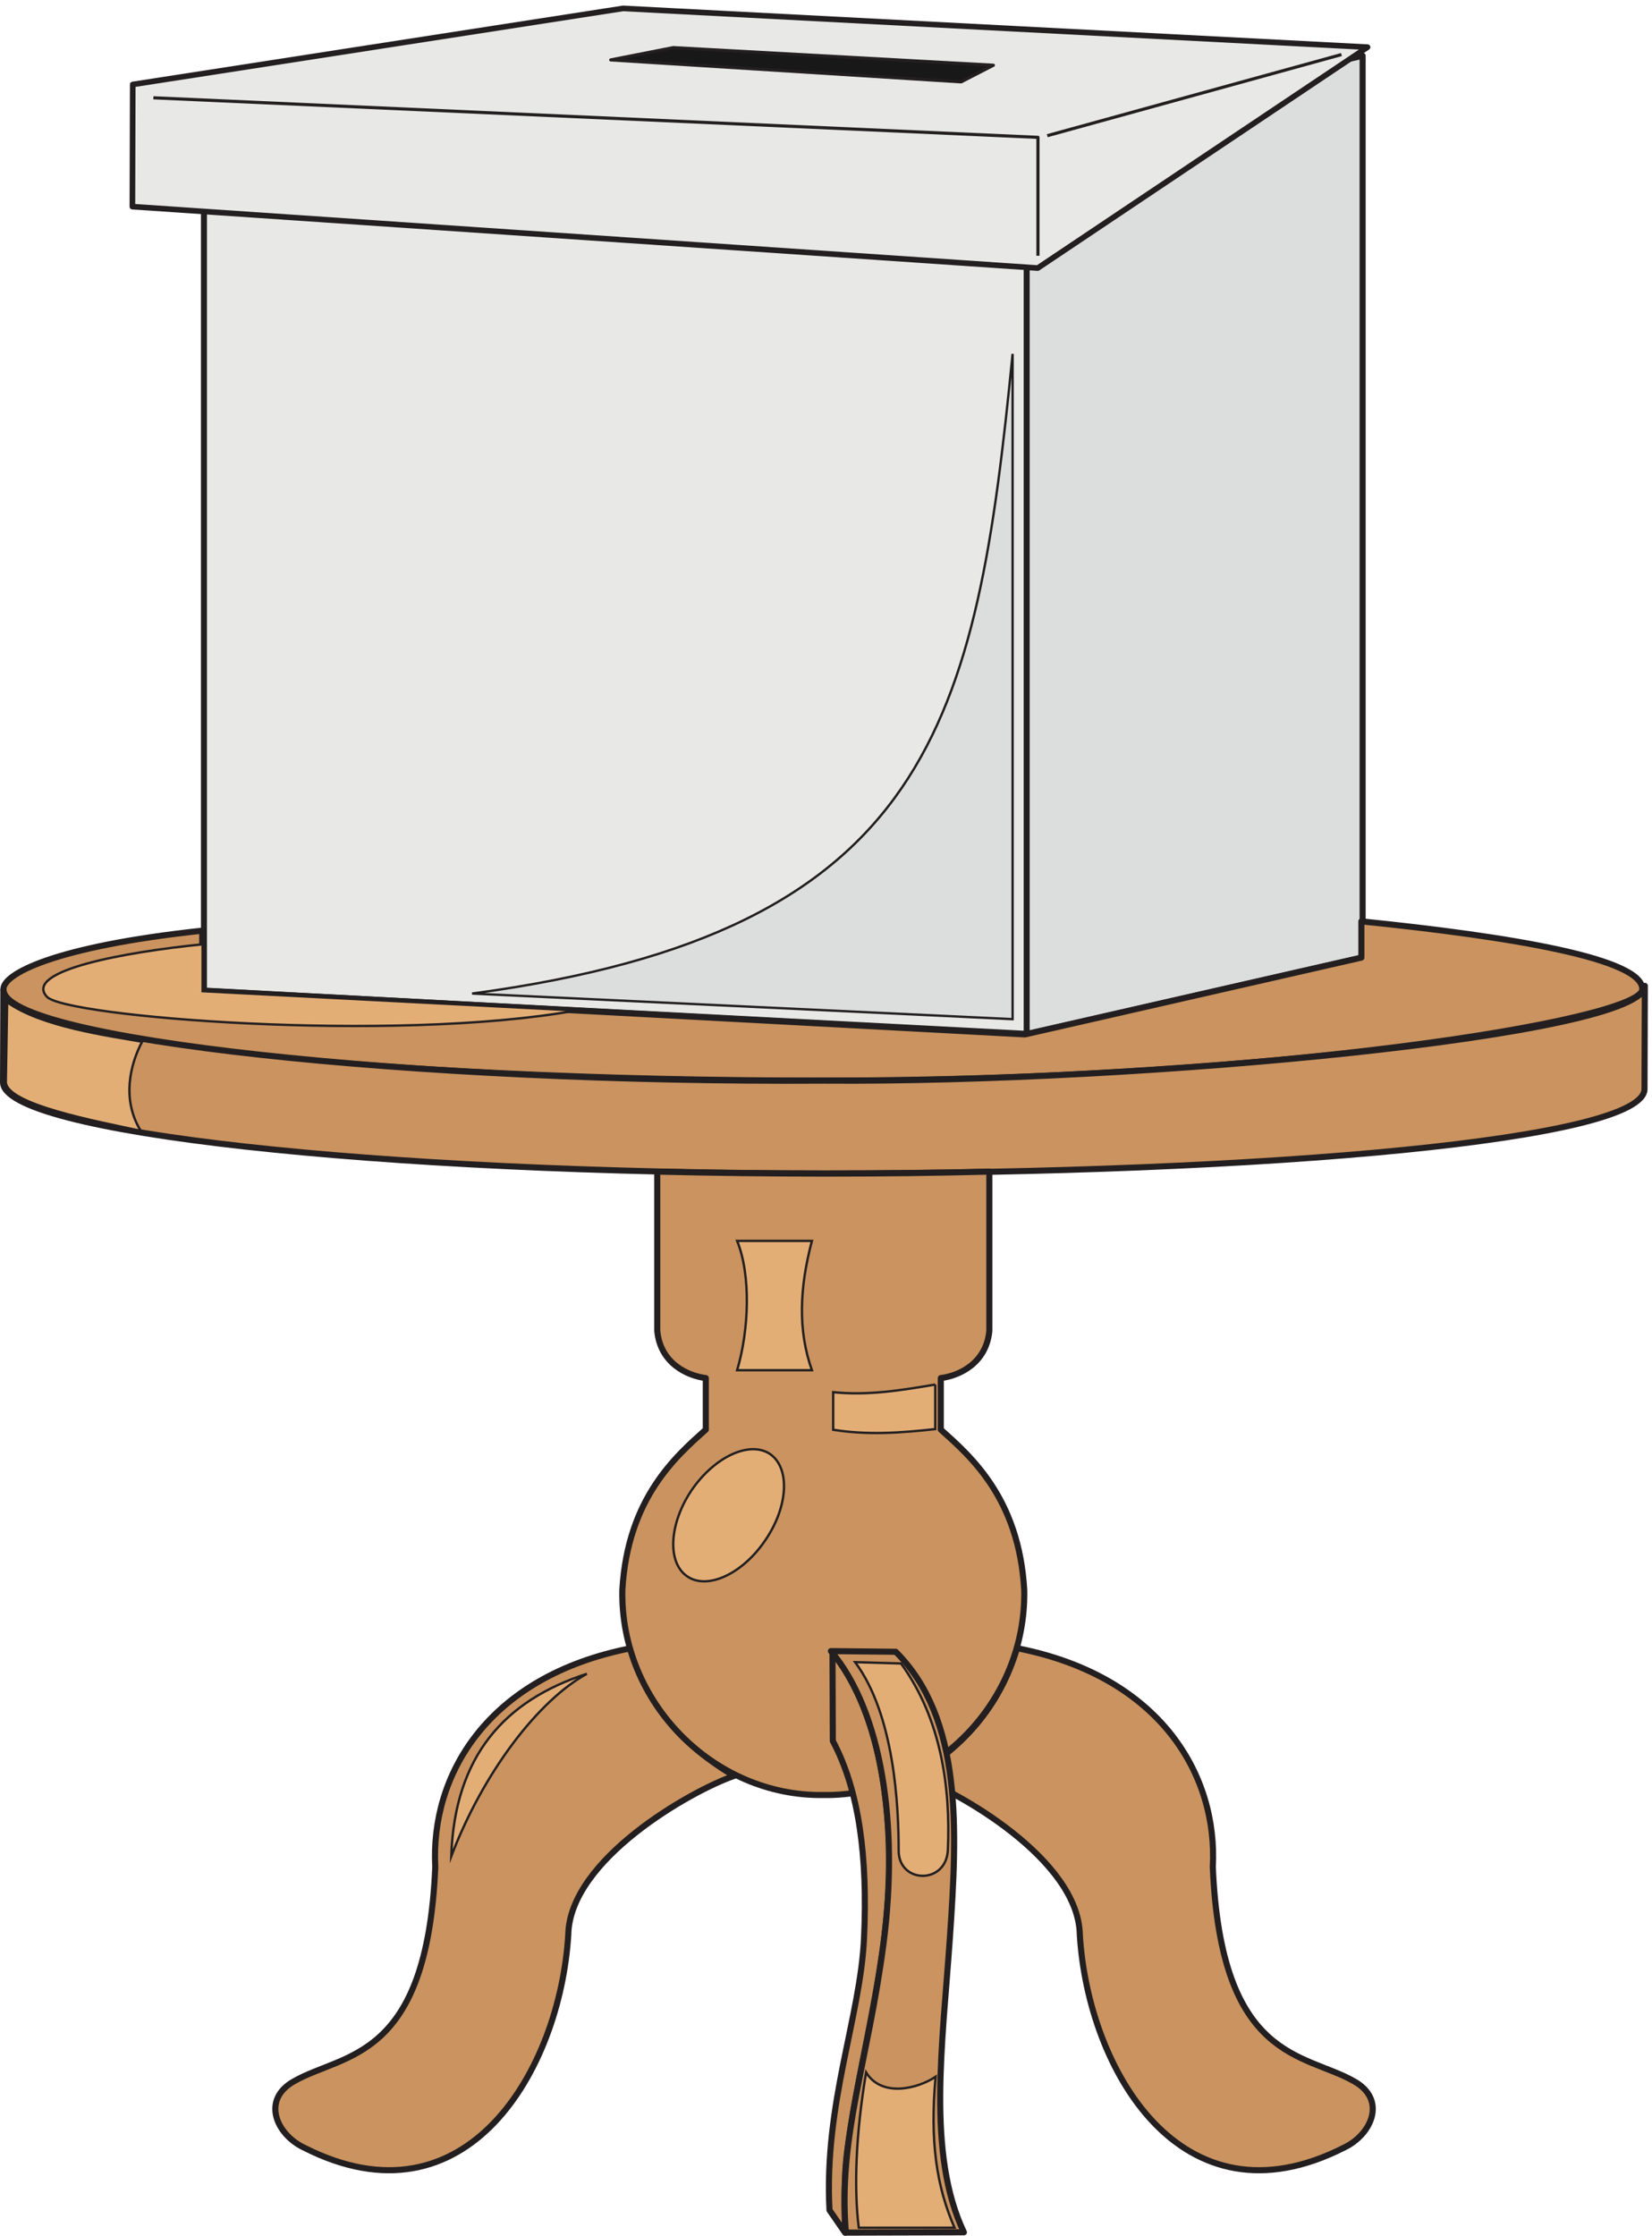
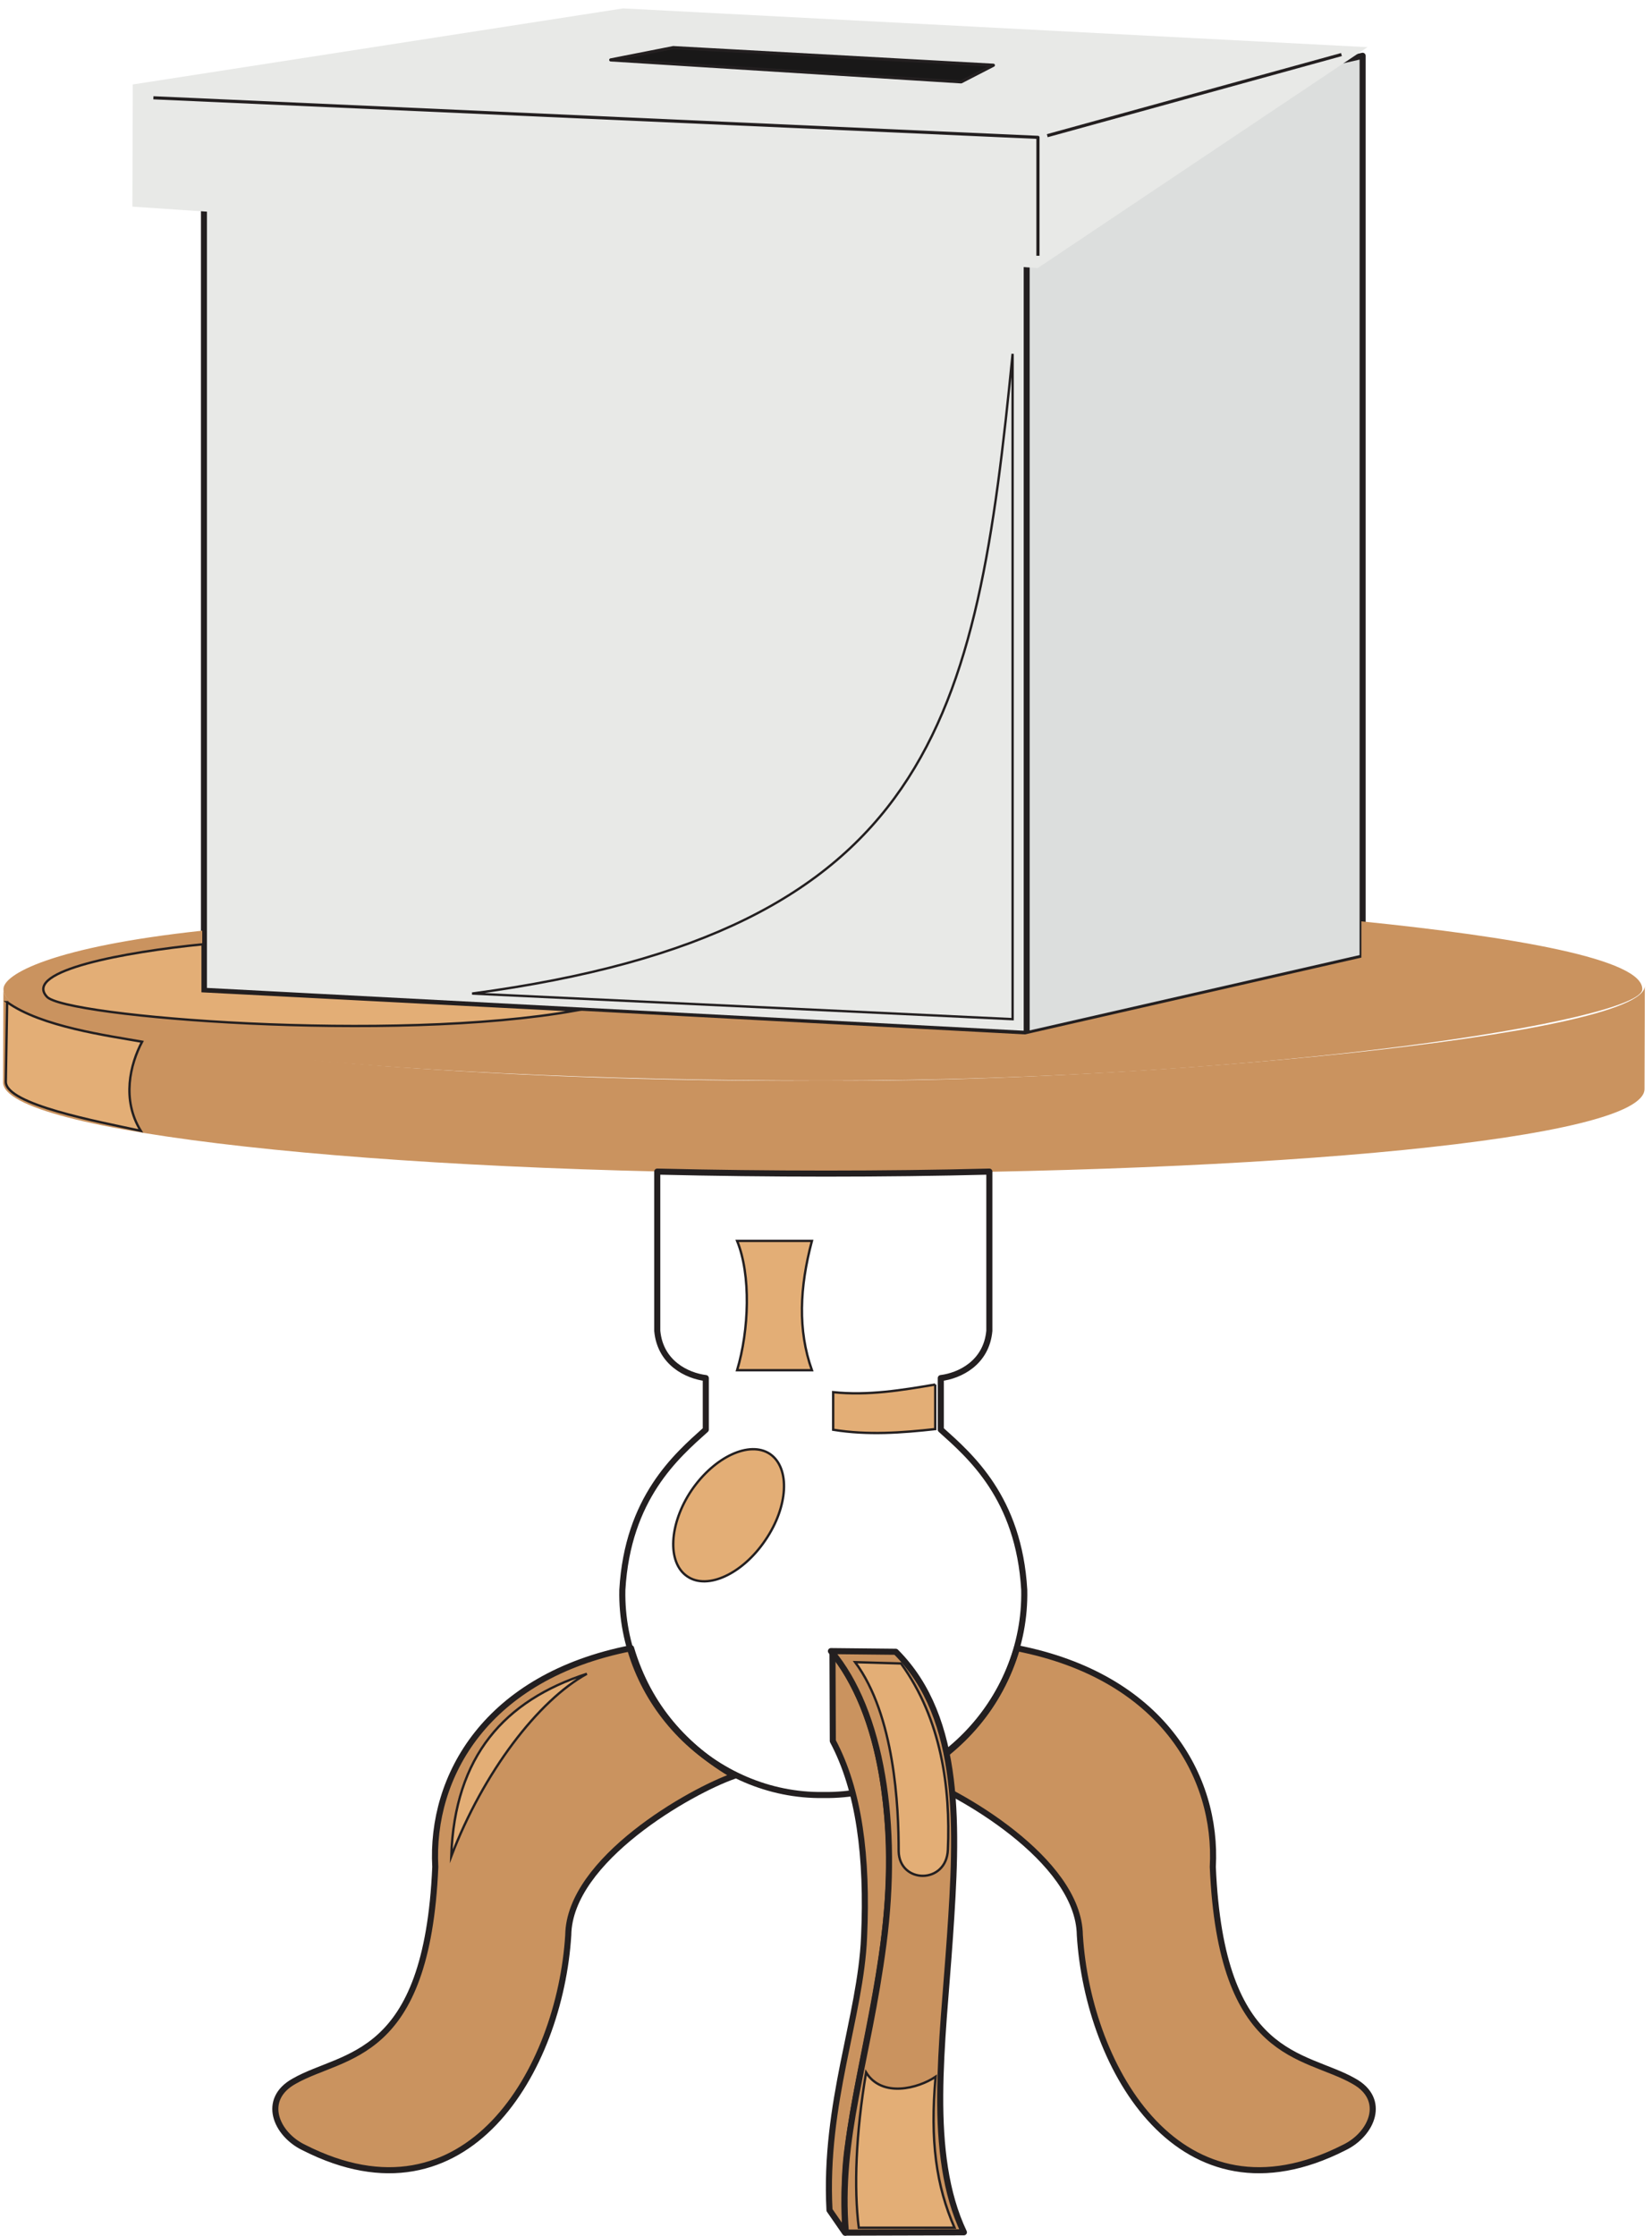
<svg xmlns="http://www.w3.org/2000/svg" xml:space="preserve" width="702.699" height="950.752">
  <path d="m3282.07 6724.88 1075.89 245.58V4087.25l-1075.89-245.59v2883.22" style="fill:#dcdedd;fill-opacity:1;fill-rule:evenodd;stroke:none" transform="matrix(.133 0 0 -.133 0 950.798)" />
  <path d="m3282.07 6724.88 1075.89 245.58V4087.25l-1075.89-245.59Z" style="fill:none;stroke:#231f20;stroke-width:19.44;stroke-linecap:butt;stroke-linejoin:round;stroke-miterlimit:10;stroke-dasharray:none;stroke-opacity:1" transform="matrix(.133 0 0 -.133 0 950.798)" />
  <path d="M3252.61 1878.8c461.4-90.37 642.13-408.24 626.19-699.54 26.58-620.869 292.36-594.291 450.76-684.658 106.32-58.473 58.48-170.102-30.83-212.622-520.93-264.718-818.61 249.829-845.18 679.34-3.19 241.33-392.3 461.4-530.51 509.24 154.16 90.36 273.23 219 329.57 408.24zm-1234.29 0c-461.4-90.37-642.13-408.24-626.18-699.54-26.58-620.869-292.37-594.291-450.773-684.658-106.308-58.473-58.469-170.102 30.832-212.622C1493.13 17.262 1790.81 531.809 1817.39 961.32c3.19 241.33 392.29 461.4 530.5 509.24-154.15 90.36-273.22 219-329.57 408.24" style="fill:#ca935f;fill-opacity:1;fill-rule:evenodd;stroke:none" transform="matrix(.133 0 0 -.133 0 950.798)" />
  <path d="M3252.61 1878.8c461.4-90.37 642.13-408.24 626.19-699.54 26.58-620.869 292.36-594.291 450.76-684.658 106.32-58.473 58.48-170.102-30.83-212.622-520.93-264.718-818.61 249.829-845.18 679.34-3.19 241.33-392.3 461.4-530.51 509.24 154.16 90.36 273.23 219 329.57 408.24zm-1234.29 0c-461.4-90.37-642.13-408.24-626.18-699.54-26.58-620.869-292.37-594.291-450.773-684.658-106.308-58.473-58.469-170.102 30.832-212.622C1493.13 17.262 1790.81 531.809 1817.39 961.32c3.19 241.33 392.29 461.4 530.5 509.24-154.15 90.36-273.22 219-329.57 408.24z" style="fill:none;stroke:#231f20;stroke-width:19.44;stroke-linecap:butt;stroke-linejoin:round;stroke-miterlimit:10;stroke-dasharray:none;stroke-opacity:1" transform="matrix(.133 0 0 -.133 0 950.798)" />
  <path d="M652.297 6864.12V3980.91L3283.55 3843.1v2883.21L652.297 6864.12" style="fill:#e8e9e7;fill-opacity:1;fill-rule:evenodd;stroke:none" transform="matrix(.133 0 0 -.133 0 950.798)" />
  <path d="M652.297 6864.12V3980.91L3283.55 3843.1v2883.21z" style="fill:none;stroke:#231f20;stroke-width:19.152;stroke-linecap:butt;stroke-linejoin:round;stroke-miterlimit:10;stroke-dasharray:none;stroke-opacity:1" transform="matrix(.133 0 0 -.133 0 950.798)" />
  <path d="M4353.95 4202.8v-115.88l-1075.9-245.58-2631.237 140.33v191.36C171.594 4122 7.871 4033.76 11.059 3984.86c0-159.47 1182.191-291.3 2620.611-291.3 1438.41 0 2615.3 193.49 2620.62 291.3 5.31 97.81-415.69 169.04-898.34 217.94" style="fill:#ca935f;fill-opacity:1;fill-rule:evenodd;stroke:none" transform="matrix(.133 0 0 -.133 0 950.798)" />
-   <path d="M4353.95 4202.8v-115.88l-1075.9-245.58-2631.237 140.33v191.36C171.594 4122 7.871 4033.76 11.059 3984.86c0-159.47 1182.191-291.3 2620.611-291.3 1438.41 0 2615.3 193.49 2620.62 291.3 5.31 97.81-415.69 169.04-898.34 217.94z" style="fill:none;stroke:#231f20;stroke-width:19.44;stroke-linecap:butt;stroke-linejoin:round;stroke-miterlimit:10;stroke-dasharray:none;stroke-opacity:1" transform="matrix(.133 0 0 -.133 0 950.798)" />
  <path d="M10.781 3983.8c5.317-158.41 1314.039-298.74 2625.939-290.24 999.34-7.44 2623.8 143.53 2623.8 303l-1.06-329.58c1.06-160.53-1184.33-270.03-2622.74-270.03-1438.42 0-2627.001 131.83-2627.001 291.3l1.062 295.55" style="fill:#ca935f;fill-opacity:1;fill-rule:evenodd;stroke:none" transform="matrix(.133 0 0 -.133 0 950.798)" />
-   <path d="M10.781 3983.8c5.317-158.41 1314.039-298.74 2625.939-290.24 999.34-7.44 2623.8 143.53 2623.8 303l-1.06-329.58c1.06-160.53-1184.33-270.03-2622.74-270.03-1438.42 0-2627.001 131.83-2627.001 291.3z" style="fill:none;stroke:#231f20;stroke-width:19.44;stroke-linecap:butt;stroke-linejoin:round;stroke-miterlimit:10;stroke-dasharray:none;stroke-opacity:1" transform="matrix(.133 0 0 -.133 0 950.798)" />
-   <path d="M3164.12 3402.68v-509.23c-9.57-103.13-95.69-143.53-155.22-150.97V2577.7c93.55-83.99 249.83-217.95 266.84-512.43 7.45-359.34-292.36-661.27-642.13-655.95-350.83-5.32-650.63 296.61-643.2 655.95 17.02 294.48 173.3 428.44 266.86 512.43v164.78c-59.54 7.44-145.65 47.84-155.22 150.97v509.23c354.02-8.5 731.43-8.5 1062.07 0" style="fill:#ca935f;fill-opacity:1;fill-rule:evenodd;stroke:none" transform="matrix(.133 0 0 -.133 0 950.798)" />
  <path d="M3164.12 3402.68v-509.23c-9.57-103.13-95.69-143.53-155.22-150.97V2577.7c93.55-83.99 249.83-217.95 266.84-512.43 7.45-359.34-292.36-661.27-642.13-655.95-350.83-5.32-650.63 296.61-643.2 655.95 17.02 294.48 173.3 428.44 266.86 512.43v164.78c-59.54 7.44-145.65 47.84-155.22 150.97v509.23c354.02-8.5 731.43-8.5 1062.07 0z" style="fill:none;stroke:#231f20;stroke-width:19.44;stroke-linecap:butt;stroke-linejoin:round;stroke-miterlimit:10;stroke-dasharray:none;stroke-opacity:1" transform="matrix(.133 0 0 -.133 0 950.798)" />
  <path d="m2702.86 9.719-49.97 72.293c-18.07 342.328 99.94 618.738 110.57 872.828 11.69 257.28-15.95 469.91-99.94 627.25l-1.06 285.98c103.12-140.33 161.6-306.18 179.67-583.66 18.07-355.078-87.18-678.269-130.76-999.34-13.83-94.621-10.64-203.058-8.51-275.351" style="fill:#ca935f;fill-opacity:1;fill-rule:evenodd;stroke:none" transform="matrix(.133 0 0 -.133 0 950.798)" />
  <path d="m2702.86 9.719-49.97 72.293c-18.07 342.328 99.94 618.738 110.57 872.828 11.69 257.28-15.95 469.91-99.94 627.25l-1.06 285.98c103.12-140.33 161.6-306.18 179.67-583.66 18.07-355.078-87.18-678.269-130.76-999.34-13.83-94.621-10.64-203.058-8.51-275.351z" style="fill:none;stroke:#231f20;stroke-width:19.44;stroke-linecap:butt;stroke-linejoin:round;stroke-miterlimit:10;stroke-dasharray:none;stroke-opacity:1" transform="matrix(.133 0 0 -.133 0 950.798)" />
  <path d="m2657.5 1869.48 207.31-2.13c214.75-214.75 196.68-569.83 173.29-912.159-23.39-342.332-74.42-693.16 44.65-944.062l-377.41-1.059c-25.51 307.239 70.17 542.192 120.13 922.789 49.97 380.601-5.31 744.191-167.97 936.621" style="fill:#ca935f;fill-opacity:1;fill-rule:evenodd;stroke:none" transform="matrix(.133 0 0 -.133 0 950.798)" />
  <path d="m2657.5 1869.48 207.31-2.13c214.75-214.75 196.68-569.83 173.29-912.159-23.39-342.332-74.42-693.16 44.65-944.062l-377.41-1.059c-25.51 307.239 70.17 542.192 120.13 922.789 49.97 380.601-5.31 744.191-167.97 936.621z" style="fill:none;stroke:#231f20;stroke-width:19.44;stroke-linecap:butt;stroke-linejoin:round;stroke-miterlimit:10;stroke-dasharray:none;stroke-opacity:1" transform="matrix(.133 0 0 -.133 0 950.798)" />
  <path d="M4373.71 6998.04 1992.76 7122 424.555 6878.76l-1.168-390.58 2895.493-196.47 1054.83 706.33" style="fill:#e8e9e7;fill-opacity:1;fill-rule:evenodd;stroke:none" transform="matrix(.133 0 0 -.133 0 950.798)" />
-   <path d="M4373.71 6998.04 1992.76 7122 424.555 6878.76l-1.168-390.58 2895.493-196.47Z" style="fill:none;stroke:#231f20;stroke-width:18;stroke-linecap:butt;stroke-linejoin:round;stroke-miterlimit:10;stroke-dasharray:none;stroke-opacity:1" transform="matrix(.133 0 0 -.133 0 950.798)" />
  <path d="m490.598 6836.17 2828.992-126.51v-378.47m29.77 383.79 940.87 259.4" style="fill:none;stroke:#231f20;stroke-width:10.08;stroke-linecap:butt;stroke-linejoin:round;stroke-miterlimit:10;stroke-dasharray:none;stroke-opacity:1" transform="matrix(.133 0 0 -.133 0 950.798)" />
  <path d="m1953.32 6957.29 199.87 39.33 1023.8-56.35-103.13-53.15-1120.54 70.17" style="fill:#191818;fill-opacity:1;fill-rule:evenodd;stroke:none" transform="matrix(.133 0 0 -.133 0 950.798)" />
  <path d="m1953.32 6957.29 199.87 39.33 1023.8-56.35-103.13-53.15z" style="fill:none;stroke:#231f20;stroke-width:10.08;stroke-linecap:butt;stroke-linejoin:round;stroke-miterlimit:10;stroke-dasharray:none;stroke-opacity:1" transform="matrix(.133 0 0 -.133 0 950.798)" />
-   <path d="M3238.54 6017.4V3890.08l-1728.65 81.86c1473.5 197.74 1612.77 871.76 1728.65 2045.46" style="fill:#dcdedd;fill-opacity:1;fill-rule:evenodd;stroke:none" transform="matrix(.133 0 0 -.133 0 950.798)" />
  <path d="M3238.54 6017.4V3890.08l-1728.65 81.86c1473.5 197.74 1612.77 871.76 1728.65 2045.46z" style="fill:none;stroke:#231f20;stroke-width:7.5;stroke-linecap:butt;stroke-linejoin:miter;stroke-miterlimit:10;stroke-dasharray:none;stroke-opacity:1" transform="matrix(.133 0 0 -.133 0 950.798)" />
  <path d="M2769.95 522.25c51.03-81.871 166.91-51.031 222.2-13.828-18.08-205.18 2.12-348.703 60.6-482.66h-306.19c-15.94 126.519-9.56 300.867 23.39 496.488Zm-35.08 1311.9 146.71-4.25c129.7-178.61 158.41-398.68 149.9-595.36-4.25-111.63-155.21-109.5-157.34-5.31 0 142.46-12.76 434.82-139.27 604.92zm-857.95-37.21c-262.59-85.05-423.12-262.59-433.75-583.66 102.06 267.91 278.54 498.61 433.75 583.66zm585.79 702.73c-64.85 43.59-177.54-8.51-250.9-115.88-72.29-107.38-78.67-231.77-13.82-275.35 64.85-44.66 177.54 8.5 249.83 115.88 73.36 107.37 79.74 230.7 14.89 275.35zm528.37 222.19V2579.4c-106.31-11.69-214.75-20.2-326.38-2.12v120.13c111.63-11.69 220.07 6.38 326.38 24.45zm-633.62 459.27h239.2c-39.33-148.83-45.71-284.91 0-413.55h-239.2c38.27 128.64 44.65 304.05 0 413.55zM22.82 3944.46l-4.25-255.15c2.125-72.29 293.422-126.51 431.629-156.28-61.66 99.93-34.019 212.63 4.254 284.92-107.379 19.14-323.191 47.84-431.633 126.51zm625.121 184.99v-149.91l1194.959-61.66c-585.78-105.25-1641.474-20.2-1693.564 44.65-74.422 82.93 251.961 142.46 498.605 166.92" style="fill:#e3ae76;fill-opacity:1;fill-rule:evenodd;stroke:none" transform="matrix(.133 0 0 -.133 0 950.798)" />
  <path d="M2769.95 522.25c51.03-81.871 166.91-51.031 222.2-13.828-18.08-205.18 2.12-348.703 60.6-482.66h-306.19c-15.94 126.519-9.56 300.867 23.39 496.488Zm-35.08 1311.9 146.71-4.25c129.7-178.61 158.41-398.68 149.9-595.36-4.25-111.63-155.21-109.5-157.34-5.31 0 142.46-12.76 434.82-139.27 604.92zm-857.95-37.21c-262.59-85.05-423.12-262.59-433.75-583.66 102.06 267.91 278.54 498.61 433.75 583.66zm585.79 702.73c-64.85 43.59-177.54-8.51-250.9-115.88-72.29-107.38-78.67-231.77-13.82-275.35 64.85-44.66 177.54 8.5 249.83 115.88 73.36 107.37 79.74 230.7 14.89 275.35zm528.37 222.19V2579.4c-106.31-11.69-214.75-20.2-326.38-2.12v120.13c111.63-11.69 220.07 6.38 326.38 24.45zm-633.62 459.27h239.2c-39.33-148.83-45.71-284.91 0-413.55h-239.2c38.27 128.64 44.65 304.05 0 413.55zM22.82 3944.46l-4.25-255.15c2.125-72.29 293.422-126.51 431.629-156.28-61.66 99.93-34.019 212.63 4.254 284.92-107.379 19.14-323.191 47.84-431.633 126.51zm625.121 184.99v-149.91l1194.959-61.66c-585.78-105.25-1641.474-20.2-1693.564 44.65-74.422 82.93 251.961 142.46 498.605 166.92z" style="fill:none;stroke:#231f20;stroke-width:7.5;stroke-linecap:butt;stroke-linejoin:miter;stroke-miterlimit:10;stroke-dasharray:none;stroke-opacity:1" transform="matrix(.133 0 0 -.133 0 950.798)" />
</svg>